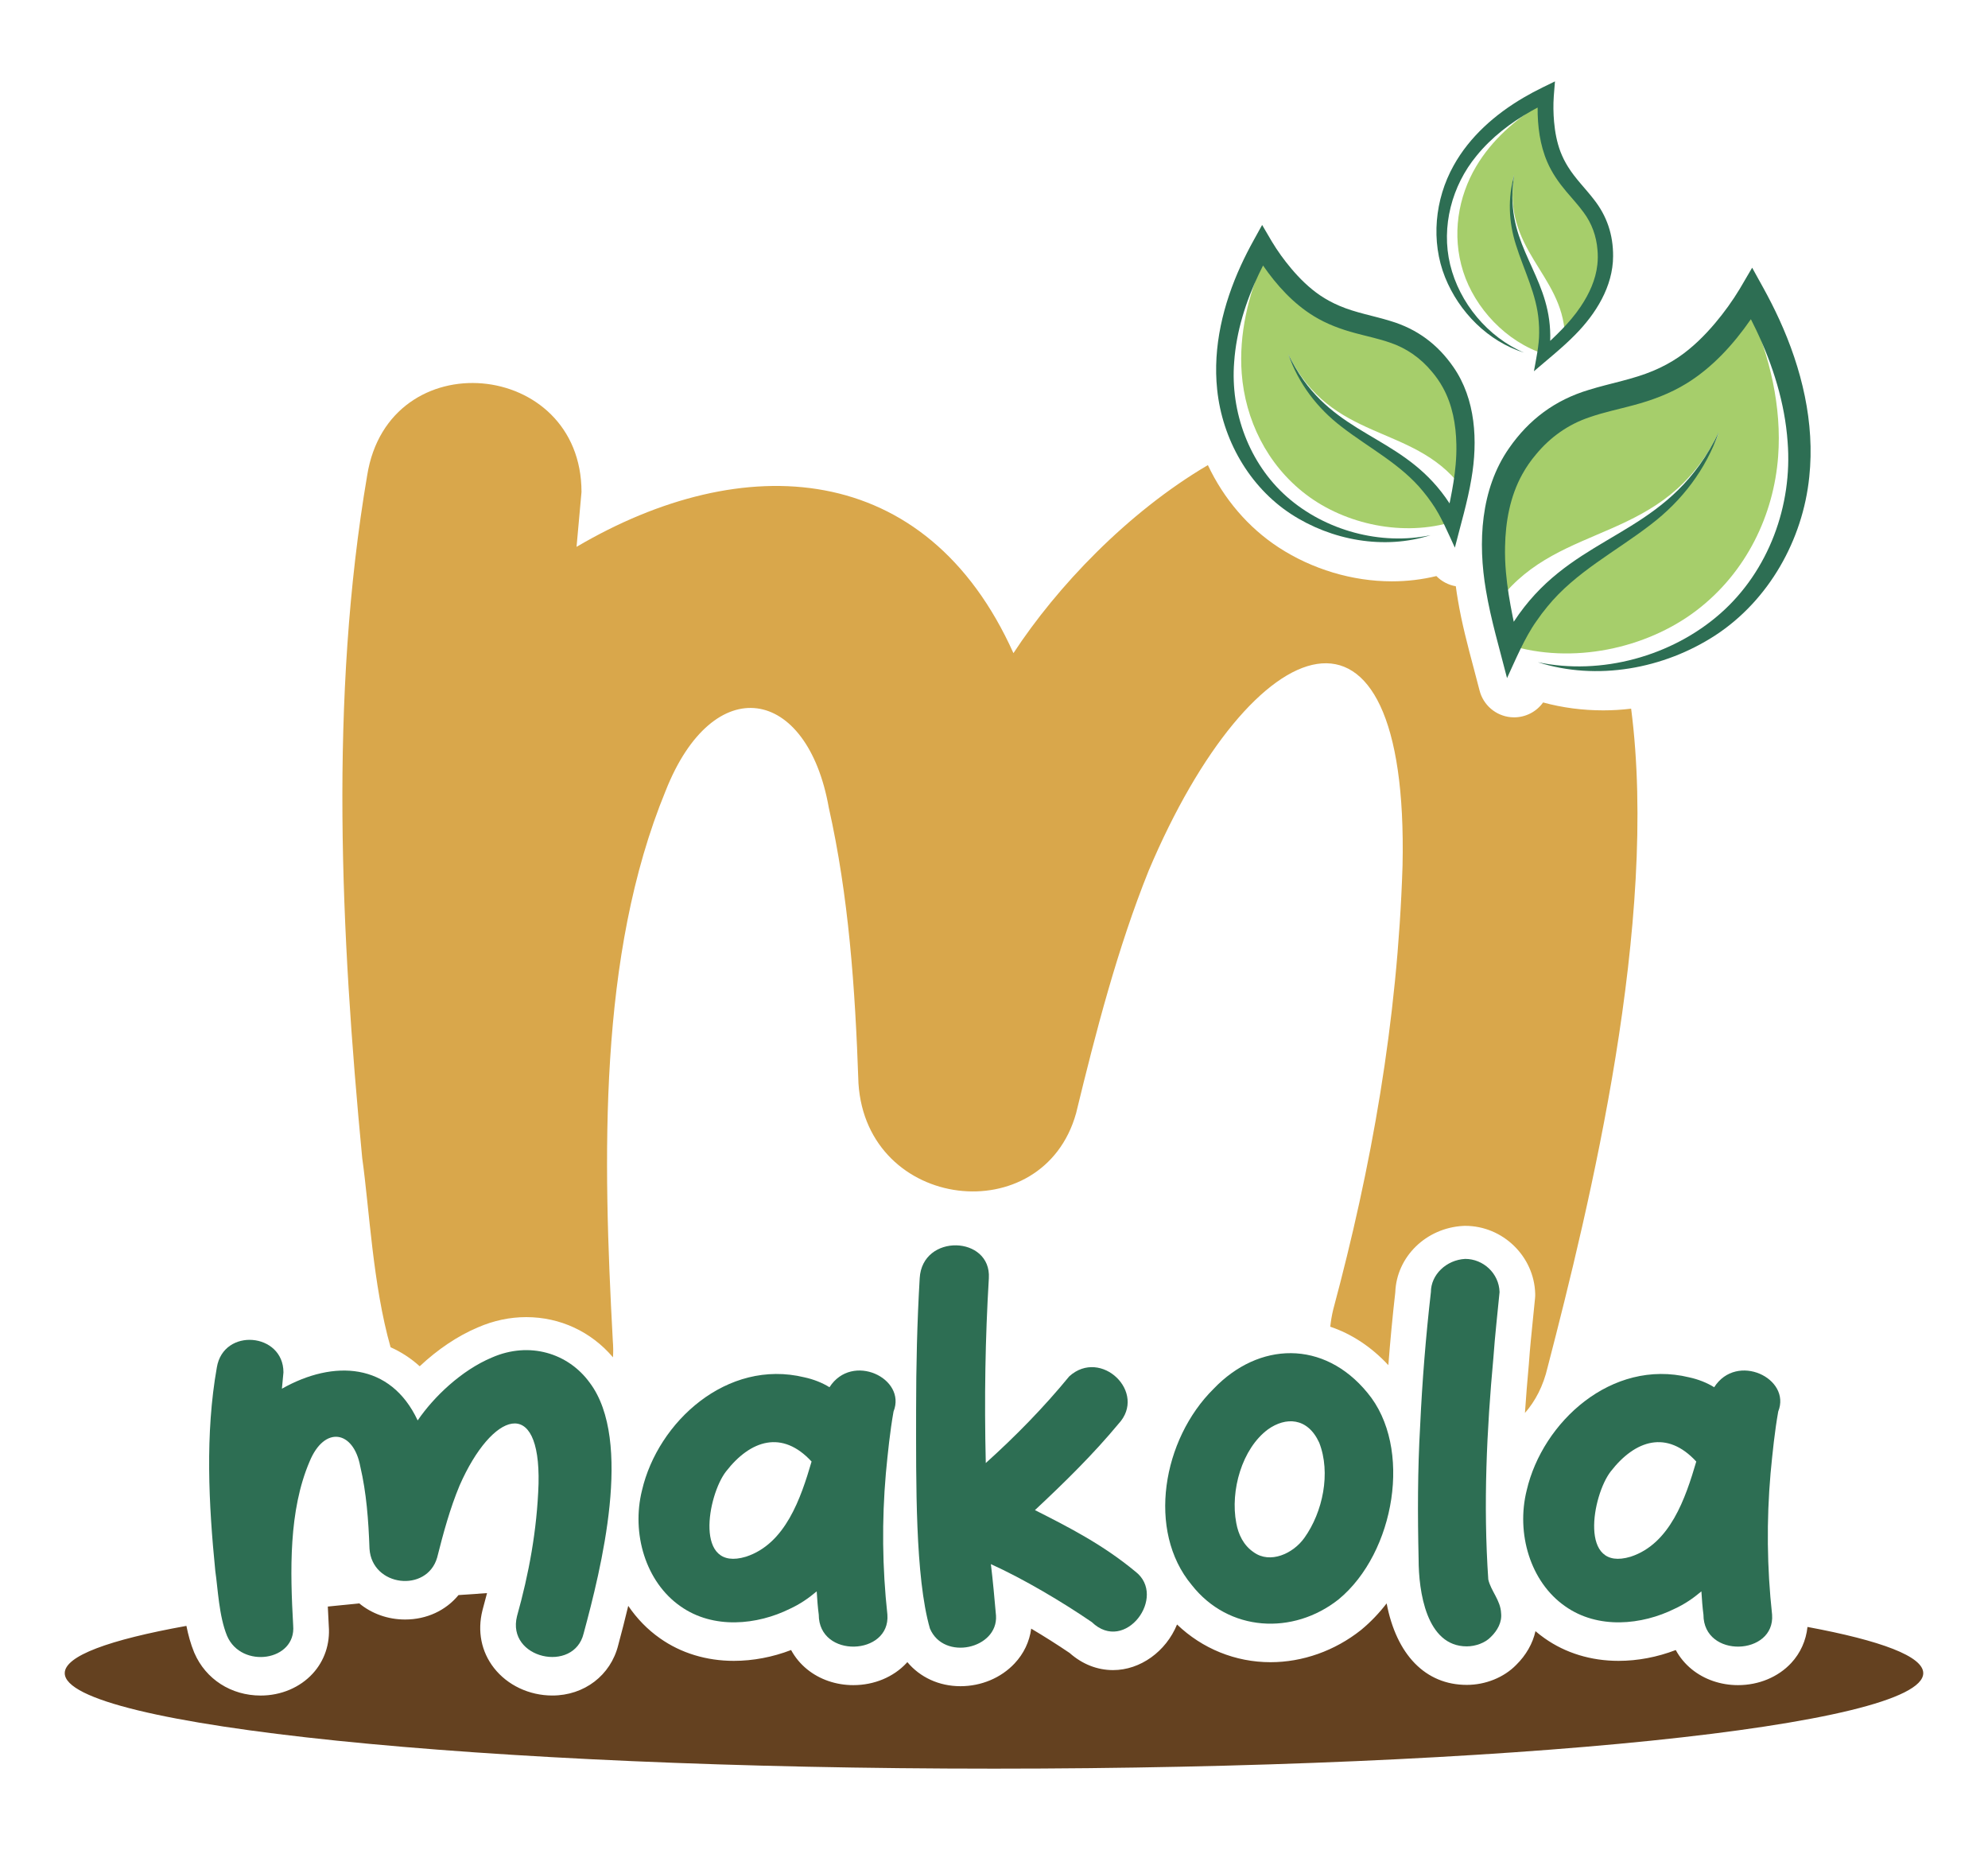
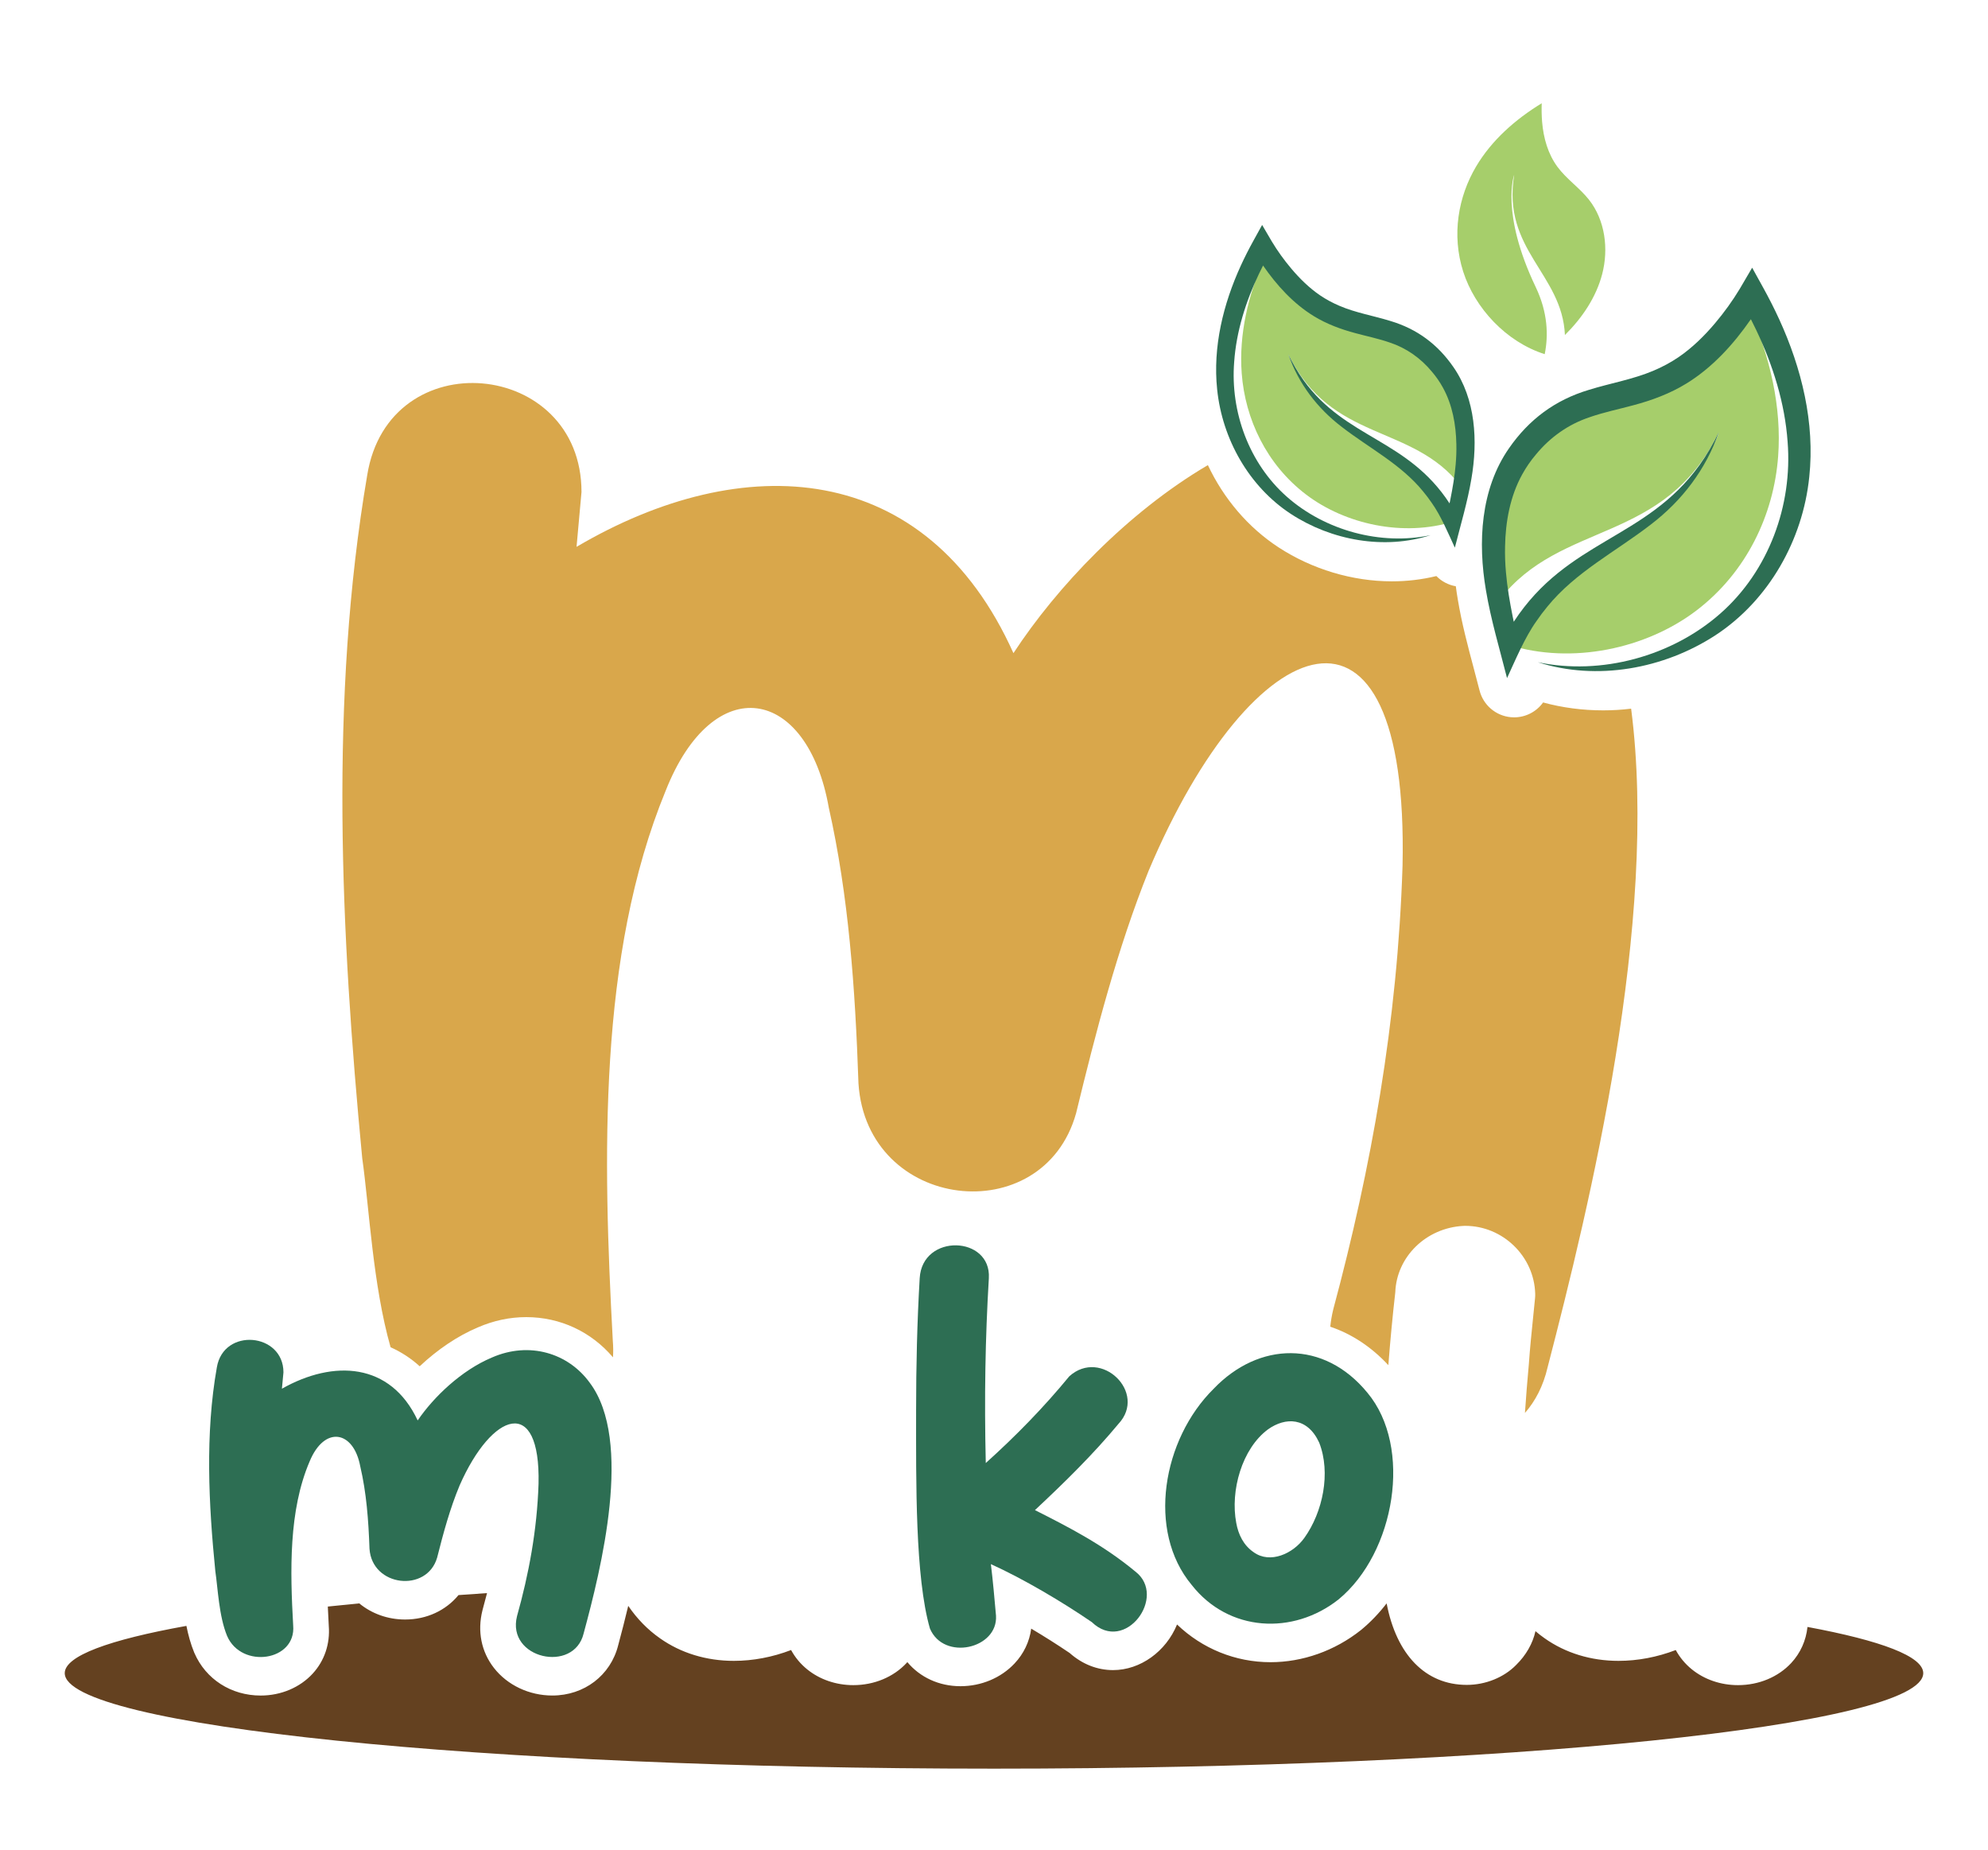
<svg xmlns="http://www.w3.org/2000/svg" version="1.1" id="Layer_1" x="0px" y="0px" viewBox="0 0 802.62 746.77" style="enable-background:new 0 0 802.62 746.77;" xml:space="preserve">
  <style type="text/css">
	.st0{fill:#A6CE6B;}
	.st1{fill:#2D6E53;}
	.st2{fill:#D9A74B;}
	.st3{fill:#644120;}
</style>
  <g>
    <g>
      <path class="st1" d="M238.11,558.16c17.58,23.4,4.55,75.2-2.48,101.2c-3.93,16.2-31.23,10.2-26.89-7c4.76-17,8.07-34.6,8.69-53.4    c0.83-36-18.82-29-31.85,0.6c-3.93,9.4-6.62,19.4-9.1,29.2c-4.14,14.2-26.27,11.8-27.3-3.6c-0.41-11.6-1.24-22.6-3.72-33.2    c-2.69-14.6-14.48-16.6-20.47-2c-8.48,19.8-7.86,44.2-6.62,66.2c1.24,14.4-20.89,17.6-26.68,4.2c-3.31-8-3.72-19.2-4.76-26.2    c-2.69-27-4.14-55.4,0.62-82.2c2.69-16.2,26.89-14,26.89,2c-0.21,2.2-0.41,4.4-0.62,6.6c20.89-11.8,43.85-10.6,54.81,12.8    c6.41-9.4,17.58-20.2,29.99-25.4C213.71,541.36,229.42,546.16,238.11,558.16z" />
-       <path class="st1" d="M360.75,569.76c-1.45,8.2-2.28,16.4-3.1,25c-1.65,19-1.45,38,0.62,57c1.24,16.6-27.71,17.8-27.71,0    c-0.41-3-0.62-6.2-0.83-9.4c-3.31,2.8-6.83,5.2-10.76,7c-13.24,6.6-31.02,8.4-44.26-1c-14.06-9.8-19.85-29.4-15.51-46.8    c6.41-27.6,34.33-53.2,65.56-45.6c3.72,0.8,7.24,2.2,10.13,4C344,545.76,366.13,556.36,360.75,569.76z M327.66,589.96    c-11.79-12.8-24.61-8.8-34.54,4c-7.45,9.6-13.03,40.8,8.07,34.4C317.12,623.16,323.32,604.76,327.66,589.96z" />
      <path class="st1" d="M440.79,654.76c-12-8.2-27.51-17.4-40.74-23.4c0.83,6.8,1.45,13.8,2.07,20.8c0.83,13.4-21.1,18.4-26.68,5.2    c-6-20.8-5.58-59.2-5.58-88.2c0-17.8,0.41-35.4,1.45-53.2c1.03-18.2,28.95-17.2,27.92,0c-1.45,24.2-1.86,48.2-1.24,74.6    c12-10.8,23.37-22.4,33.71-35c12.82-11.6,31.64,6.6,19.85,19.2c-10.13,12.2-21.51,23.4-33.71,34.8c13.86,7,27.51,14,40.54,24.8    C471.4,644.36,454.24,667.76,440.79,654.76z" />
      <path class="st1" d="M540.48,645.56c-18.41,14.6-44.47,13.2-59.36-5.8c-18.2-21.8-11.79-58.8,8.89-79.2    c18.2-19,44.47-19.8,62.04,1.6C570.47,584.16,563.23,626.76,540.48,645.56z M526.62,620.76c7.44-10.4,10.75-26.2,6-38.4    c-4.76-10.4-13.65-10.4-20.68-5.4c-10.55,7.8-15.3,24.8-12.82,37.8c0.83,4.6,2.9,9,7.03,11.8    C512.77,631.36,522.07,627.16,526.62,620.76z" />
-       <path class="st1" d="M606.04,651.16c0.41,3.6-1.45,7-4.14,9.6c-2.27,2.4-6.2,3.8-9.72,3.8c-16.34,0-19.44-22.2-19.44-35.2    c-0.41-18-0.41-35.8,0.62-53.8c0.83-18,2.28-36,4.34-54c0-7,6.2-13,13.86-13.4c7.24,0,13.65,5.8,13.86,13.4    c-0.83,8.6-1.86,17.6-2.48,26.4c-2.69,29.2-4.14,59.2-2.07,89.6C601.9,642.16,605.83,645.96,606.04,651.16z" />
-       <path class="st1" d="M717.93,569.76c-1.45,8.2-2.28,16.4-3.1,25c-1.65,19-1.45,38,0.62,57c1.24,16.6-27.71,17.8-27.71,0    c-0.41-3-0.62-6.2-0.83-9.4c-3.31,2.8-6.83,5.2-10.76,7c-13.24,6.6-31.02,8.4-44.26-1c-14.06-9.8-19.85-29.4-15.51-46.8    c6.41-27.6,34.33-53.2,65.56-45.6c3.72,0.8,7.24,2.2,10.13,4C701.17,545.76,723.3,556.36,717.93,569.76z M684.84,589.96    c-11.79-12.8-24.61-8.8-34.54,4c-7.45,9.6-13.03,40.8,8.07,34.4C674.29,623.16,680.49,604.76,684.84,589.96z" />
    </g>
    <g>
      <g>
        <g>
          <path class="st0" d="M717.89,184.27c-1.75,23.44-12.72,46.75-33.04,62.2c-20.23,15.38-50.16,21.87-75.79,13.83      c5.04-11.51,14.05-23.79,30.52-33.09c47.62-26.9,54.41-52.79,54.41-52.79c-22.01,45.58-63.71,35.37-88.63,67.76      c-2.85-15.76-2.63-32.28,2.91-47.26c6.03-16.3,18.96-30.52,35.6-35.5c9.6-2.88,19.95-2.65,29.47-5.8      c10.16-3.36,18.77-10.42,25.62-18.64c2.65-3.18,5.06-6.53,7.32-9.99C714.57,144,719.39,164.18,717.89,184.27z" />
          <path class="st1" d="M718.32,128.88c-2-4.37-4.19-8.65-6.51-12.85l-4.41-7.97l-4.69,8c0,0-0.33,0.56-0.33,0.56      c-2.92,4.84-6.26,9.46-9.9,13.78c-4.36,5.17-9.26,9.99-14.8,13.77c-3.14,2.13-6.49,3.92-9.98,5.4      c-8.4,3.59-17.42,5.06-26.26,7.81c-13.58,4.07-24.14,11.92-32.21,23.56c-11.54,16.56-12.61,38.06-9.3,57.36      c1.95,11.74,5.58,23.87,8.51,35.42c3.38-7.31,7.18-16.43,11.85-22.97c1.39-2.04,2.87-4.01,4.45-5.91      c11.33-13.94,27.7-22.24,41.73-33.1c12.68-9.67,22.23-22.25,27.5-37.33c-2.25,4.63-4.82,9.1-7.81,13.28      c-21.65,30.13-53.37,30.13-75.01,63.29c-0.14-0.68-0.28-1.36-0.42-2.05c-1.19-5.93-2.21-11.91-2.73-17.92      c-0.31-3.46-0.44-6.9-0.36-10.36c0.18-10.04,2.03-20.31,6.92-29.14c1.58-2.88,3.46-5.6,5.59-8.1      c5.74-6.96,13.1-12.17,21.66-15.01c5.72-2,11.7-3.21,17.59-4.81c7.4-1.96,14.82-4.69,21.44-8.77      c10.5-6.44,19.05-15.84,26.05-25.97c0.73,1.44,1.45,2.88,2.14,4.34c6.75,14.19,11.58,29.45,12.69,45.17      c2.04,25.63-7.66,52.11-27.1,69.24c-19.6,17.29-48.1,25.12-73.77,19.7c23.86,7.63,50.88,2.71,71.73-10.88      c21.53-14.08,35.28-38.46,37.88-63.91C732.79,170.68,727.39,148.66,718.32,128.88z" />
        </g>
        <g>
          <path class="st0" d="M501.32,150.71c1.38,18.43,10,36.75,25.98,48.91c15.9,12.09,39.43,17.2,59.59,10.87      c-3.96-9.05-11.05-18.7-23.99-26.02c-37.44-21.15-42.77-41.5-42.77-41.5c17.31,35.83,50.09,27.81,69.68,53.28      c2.24-12.39,2.07-25.37-2.29-37.15c-4.74-12.81-14.91-23.99-27.99-27.91c-7.55-2.26-15.69-2.08-23.17-4.56      c-7.98-2.64-14.76-8.19-20.14-14.65c-2.08-2.5-3.98-5.14-5.76-7.86C503.93,119.05,500.14,134.92,501.32,150.71z" />
          <path class="st1" d="M500.98,107.17c1.57-3.43,3.29-6.8,5.12-10.1l3.46-6.27l3.69,6.29c0,0,0.26,0.44,0.26,0.44      c2.29,3.81,4.92,7.44,7.78,10.84c3.43,4.07,7.28,7.85,11.64,10.83c2.47,1.67,5.1,3.08,7.85,4.25c6.6,2.83,13.7,3.98,20.65,6.14      c10.68,3.2,18.98,9.37,25.32,18.52c9.07,13.02,9.92,29.92,7.31,45.1c-1.53,9.23-4.39,18.77-6.69,27.85      c-2.66-5.75-5.65-12.92-9.32-18.06c-1.09-1.6-2.26-3.15-3.5-4.64c-8.91-10.96-21.78-17.49-32.81-26.02      c-9.97-7.6-17.48-17.5-21.62-29.35c1.77,3.64,3.79,7.15,6.14,10.44c17.02,23.69,41.96,23.69,58.97,49.76      c0.11-0.54,0.22-1.07,0.33-1.61c0.93-4.67,1.74-9.36,2.14-14.09c0.24-2.72,0.34-5.42,0.28-8.14      c-0.15-7.89-1.59-15.97-5.44-22.91c-1.24-2.26-2.72-4.4-4.4-6.37c-4.51-5.47-10.3-9.57-17.03-11.8      c-4.5-1.57-9.2-2.52-13.83-3.78c-5.82-1.54-11.65-3.69-16.86-6.89c-8.26-5.06-14.98-12.45-20.48-20.42      c-0.58,1.13-1.14,2.27-1.68,3.41c-5.31,11.16-9.11,23.15-9.98,35.51c-1.6,20.15,6.02,40.97,21.3,54.44      c15.41,13.59,37.82,19.75,58,15.48c-18.76,6-40,2.13-56.39-8.56c-16.93-11.07-27.73-30.24-29.78-50.25      C489.6,140.03,493.85,122.72,500.98,107.17z" />
        </g>
      </g>
      <g>
        <path class="st0" d="M595.99,67.14c-7.3,12.28-9.97,27.71-5.25,42.5c4.7,14.71,17.34,28.38,32.91,33.32     c1.51-7.49,1.3-16.75-3.65-27.12c-14.33-30-8.68-45.26-8.68-45.26c-4.94,30.37,19.38,39.83,20.49,64.65     c6.92-6.85,12.57-15.15,15.03-24.54c2.68-10.22,1.21-21.81-5.34-30.1c-3.78-4.78-9.01-8.28-12.65-13.17     c-3.88-5.22-5.71-11.73-6.25-18.21c-0.21-2.51-0.24-5.02-0.16-7.53C611.69,48.25,602.25,56.62,595.99,67.14z" />
-         <path class="st1" d="M615.1,39.41c2.52-1.48,5.1-2.85,7.72-4.13l4.97-2.43l-0.45,5.62c0,0-0.03,0.4-0.03,0.4     c-0.24,3.43-0.18,6.89,0.12,10.32c0.37,4.1,1.13,8.2,2.57,12.02c0.82,2.15,1.86,4.21,3.09,6.17c2.93,4.72,6.91,8.6,10.35,13.05     c5.35,6.76,7.86,14.36,7.82,22.96c-0.03,12.27-7,23.35-15.38,31.8c-5.06,5.16-11.1,9.94-16.59,14.67     c0.87-4.82,2.15-10.68,2.11-15.57c0.02-1.5-0.03-3-0.16-4.49c-0.78-10.89-6.03-20.74-9.23-31.04c-2.94-9.24-3.3-18.83-0.67-28.18     c-0.49,3.09-0.77,6.21-0.74,9.34c0.27,22.55,16.06,33.62,15.27,57.67c0.31-0.29,0.62-0.58,0.92-0.87     c2.66-2.54,5.25-5.16,7.61-7.97c1.36-1.61,2.62-3.28,3.79-5.03c3.41-5.06,6.07-10.82,6.72-16.92c0.22-1.98,0.23-4,0.04-5.98     c-0.43-5.47-2.28-10.63-5.55-15.03c-2.15-2.99-4.71-5.68-7.08-8.53c-3-3.56-5.75-7.5-7.62-11.84     c-2.98-6.87-3.96-14.53-3.91-22.01c-0.87,0.46-1.73,0.93-2.58,1.41c-8.31,4.71-16.04,10.62-22.08,18.06     c-9.96,12.05-14.36,28.62-10.66,43.93c3.73,15.44,15.19,29.28,29.86,35.54c-14.54-4.53-26.28-16.4-31.91-30.44     c-5.81-14.52-4.15-31.45,3.43-45.03C593.31,55.18,603.68,46.1,615.1,39.41z" />
      </g>
    </g>
    <path class="st2" d="M647.27,286.74C647.27,286.74,647.27,286.74,647.27,286.74c-8.34,0-16.48-1.07-24.27-3.19   c-2.68,3.75-7.04,6.01-11.7,6.01c-0.44,0-0.89-0.02-1.33-0.06c-6.07-0.56-11.13-4.89-12.63-10.8c-0.74-2.93-1.53-5.9-2.33-8.89   c-2.4-9.01-4.87-18.33-6.43-27.72c-0.3-1.75-0.58-3.56-0.82-5.44c-2.99-0.52-5.74-1.96-7.85-4.12c-5.8,1.41-11.83,2.13-17.98,2.13   c-15.92,0-32.17-4.87-45.74-13.72c-12.32-8.05-22.16-19.68-28.53-33.2c-32.56,19.17-61.02,49.22-78.5,75.91   c-35.28-78.45-109.16-82.47-176.39-42.91c0.67-7.38,1.33-14.75,2-22.13c0-53.64-77.88-61.02-86.53-6.71   c-15.31,89.85-10.65,185.06-2,275.58c2.87,20.27,4.26,51.05,11.45,76.34c4.27,1.9,8.22,4.48,11.76,7.68   c7.19-6.77,15.34-12.27,23.5-15.7c6.32-2.75,12.88-4.14,19.51-4.14c13.68,0,26.24,5.88,35.02,16.23c0.14-2.13,0.12-4.35-0.07-6.66   c-3.99-73.75-5.99-155.56,21.3-221.94c19.3-48.95,57.24-42.24,65.9,6.71c7.99,35.54,10.65,72.41,11.98,111.3   c3.33,51.63,74.55,59.67,87.86,12.07c7.99-32.85,16.64-66.38,29.29-97.89c41.93-99.23,105.17-122.7,102.51-2.01   c-2,63.03-12.65,122.03-27.96,179.02c-0.59,2.41-0.98,4.76-1.22,7.04c8.65,2.91,16.64,8.18,23.45,15.52   c0.76-9.82,1.69-19.64,2.8-29.4c0.52-14.33,12.41-26.02,27.49-26.81c0.25-0.01,0.5-0.02,0.75-0.02c15.17,0,27.84,12.29,28.25,27.41   c0.02,0.59,0,1.18-0.06,1.77c-0.25,2.58-0.52,5.2-0.79,7.84c-0.61,6.01-1.25,12.23-1.67,18.19c-0.01,0.1-0.02,0.2-0.02,0.31   c-0.64,6.92-1.16,13.57-1.6,20.01c4.18-4.77,7.39-10.87,9.14-18.4c17-65.49,44.9-179.81,33.73-265.89   C654.8,286.51,651.03,286.74,647.27,286.74z" />
    <path class="st3" d="M729.74,656.72c-0.58,5.48-2.83,10.53-6.57,14.56c-5.27,5.67-13.09,8.93-21.48,8.93c0,0,0,0,0,0   c-6.98,0-13.61-2.28-18.68-6.41c-2.69-2.19-4.85-4.81-6.45-7.76c-7.49,2.87-15.37,4.37-23.11,4.37c-11.09,0-21.4-3.15-29.84-9.12   c-1.28-0.89-2.51-1.86-3.69-2.87c-1.1,4.95-3.77,9.68-7.8,13.64c-4.93,5.04-12.35,8.05-19.93,8.05c-16.75,0-28.41-12.25-32.36-32.9   c-3.06,3.97-6.47,7.54-10.17,10.6c-0.07,0.06-0.15,0.12-0.22,0.18c-10.54,8.36-23.5,12.96-36.49,12.96   c-14.2,0-27.57-5.48-37.74-15.22c-4.47,10.92-14.84,18.41-25.83,18.41c-6.39,0-12.43-2.39-17.55-6.92   c-4.96-3.36-10.24-6.7-15.5-9.82c-0.69,5.24-3,10.11-6.73,14.07c-5.48,5.83-13.44,9.17-21.84,9.17c0,0,0,0,0,0   c-8.64,0-16.33-3.6-21.44-9.73c-0.11,0.12-0.21,0.25-0.32,0.37c-5.27,5.67-13.09,8.93-21.48,8.93c0,0,0,0,0,0   c-6.98,0-13.61-2.28-18.68-6.41c-2.69-2.19-4.85-4.81-6.45-7.76c-7.49,2.87-15.37,4.37-23.11,4.37c-11.09,0-21.4-3.15-29.84-9.12   c-5.02-3.51-9.32-7.97-12.8-13.08c-1.29,5.41-2.67,10.74-4.06,15.91c-3.05,12.14-13.7,20.28-26.59,20.28c0,0,0,0,0,0   c-9.33,0-18.15-4.17-23.58-11.15c-5.11-6.56-6.75-14.82-4.62-23.27c0.03-0.12,0.06-0.24,0.09-0.35c0.62-2.21,1.2-4.4,1.75-6.57   c-3.89,0.26-7.73,0.53-11.52,0.8c-5.1,6.19-12.8,9.86-21.56,9.86c0,0,0,0,0,0c-7.09,0-13.53-2.42-18.51-6.51   c-4.33,0.42-8.56,0.84-12.69,1.28c0.11,2.62,0.25,5.23,0.39,7.83c0.56,7.23-1.74,14.06-6.49,19.23   c-5.16,5.63-12.82,8.86-21.01,8.86c-11.92,0-22.17-6.59-26.76-17.19c-0.03-0.07-0.06-0.14-0.09-0.21   c-1.42-3.44-2.4-7.09-3.13-10.72c-31.26,5.63-49.12,12.14-49.12,19.08c0,21.29,167.97,38.55,375.17,38.55   s375.17-17.26,375.17-38.55C776.48,668.61,759.52,662.25,729.74,656.72z" />
  </g>
</svg>